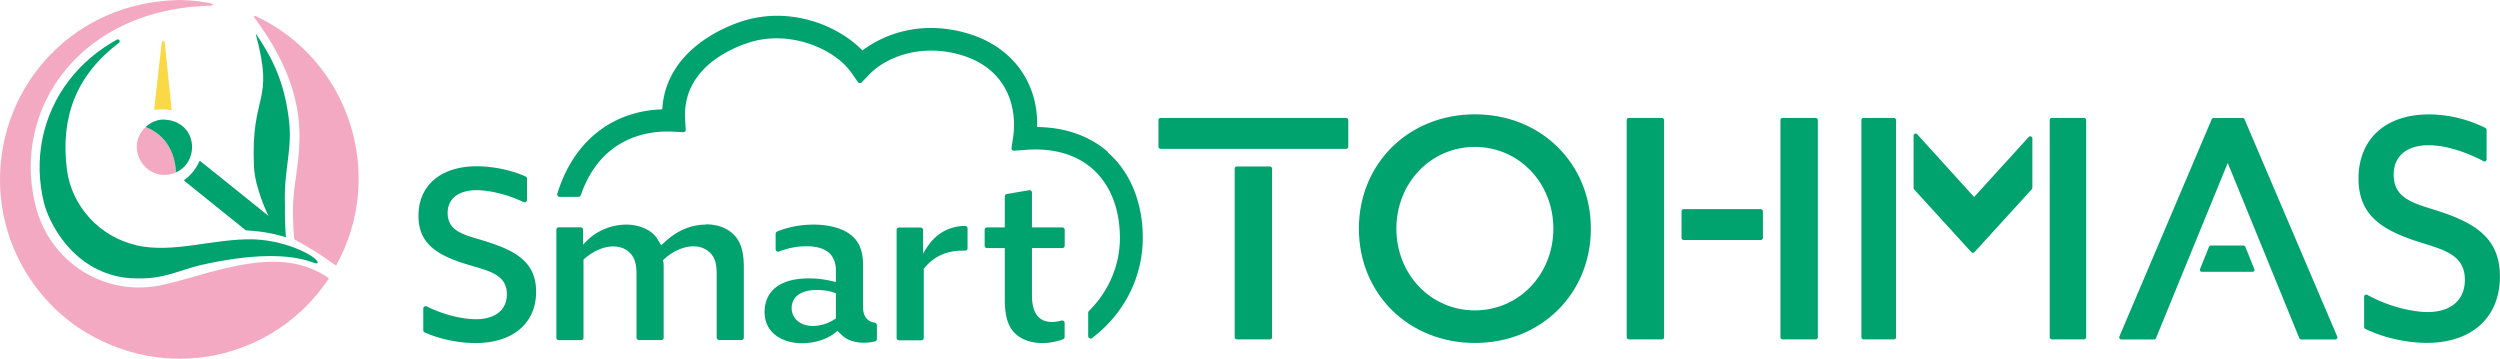
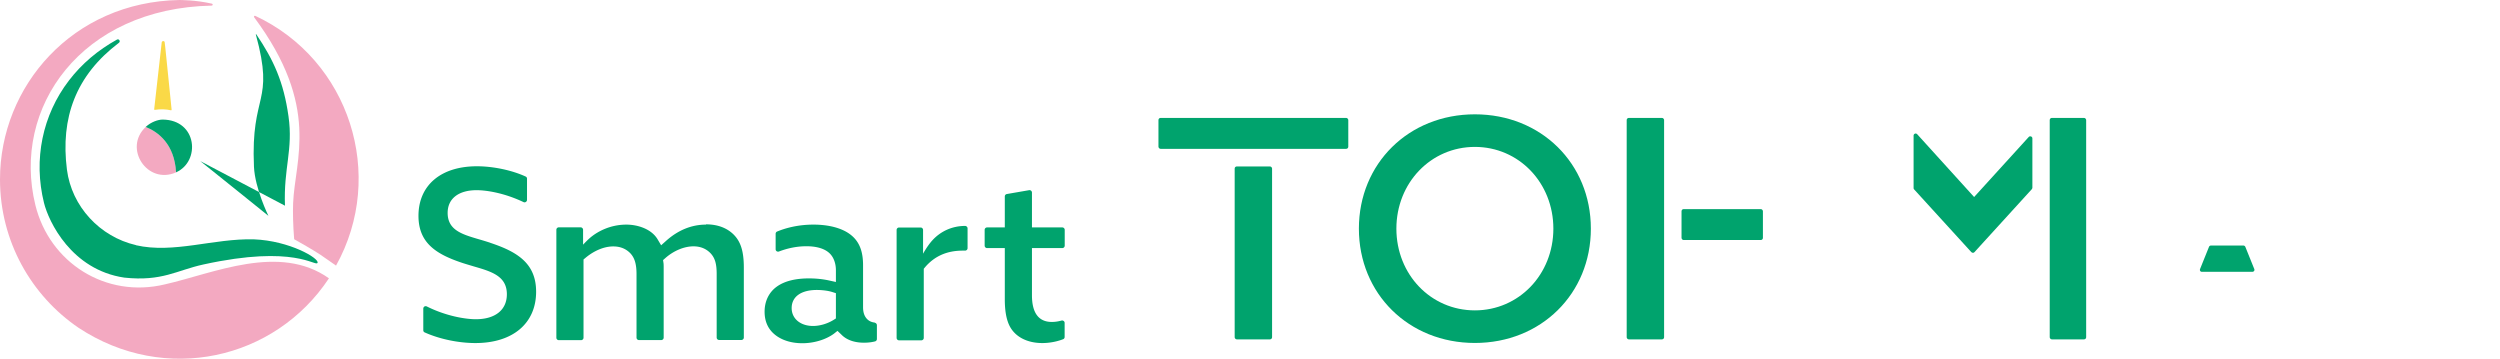
<svg xmlns="http://www.w3.org/2000/svg" viewBox="0 0 285.38 40.94">
  <defs>
    <style>.d{fill:#f3a9c1}.f{fill:#00a36d}</style>
  </defs>
  <g id="b">
    <g id="c">
      <rect class="f" x="233.98" y="13.46" width="4.16" height="25.28" rx=".24" ry=".24" />
      <path class="f" d="M231.84 15.58a.23.23 0 00-.26.06l-6.23 6.85-6.5-7.17c-.07-.07-.17-.1-.26-.06-.09.04-.15.12-.15.22v5.98c0 .06.02.12.06.16l6.53 7.16s.11.08.18.08.13-.03.18-.08l6.55-7.19s.06-.1.06-.16V15.8c0-.1-.06-.19-.15-.22z" />
-       <rect class="f" x="212.48" y="13.46" width="3.96" height="25.28" rx=".24" ry=".24" />
      <path class="f" d="M256.31 28.18a.239.239 0 00-.22-.15h-3.71c-.1 0-.18.06-.22.15l-1.02 2.53c-.03.07-.02.16.02.22.04.07.12.1.2.1h5.75c.08 0 .15-.04.2-.1.04-.07.05-.15.02-.22l-1.02-2.53z" />
-       <rect class="f" x="203.24" y="13.46" width="4.27" height="25.28" rx=".24" ry=".24" />
-       <path class="f" d="M279.09 24.35c-.55-.2-1.07-.36-1.58-.52-2.29-.72-4.27-1.35-4.27-3.9 0-2.1 1.49-3.35 3.98-3.35 1.8 0 4.09.66 6.28 1.82a.235.235 0 00.35-.2v-3.38c0-.09-.05-.17-.13-.21-1.98-1-4.27-1.55-6.46-1.55-4.95 0-8.03 2.81-8.03 7.32 0 3.99 2.42 5.67 6.05 6.96.52.18 1.03.34 1.52.49 2.45.77 4.57 1.43 4.57 4.11 0 2.31-1.59 3.68-4.26 3.68-1.53 0-4.24-.51-6.88-1.96a.255.255 0 00-.24 0 .24.24 0 00-.12.2v3.47c0 .09.05.17.13.21 2.05 1 4.68 1.6 7.03 1.6 5.14 0 8.34-2.91 8.34-7.58 0-4.14-2.52-5.88-6.29-7.22zm-22.87-10.74a.23.23 0 00-.22-.14h-3.31c-.1 0-.18.06-.22.15l-10.54 24.8c-.03.07-.02.16.02.22s.12.11.2.11h3.74c.1 0 .18-.06.22-.15l8.19-20 8.17 20c.04.09.12.15.22.15h3.89c.08 0 .15-.04.2-.11s.05-.15.02-.22l-10.58-24.8z" />
      <rect class="f" x="140.94" y="19" width="4.27" height="19.74" rx=".24" ry=".24" />
      <rect class="f" x="191.95" y="23.87" width="9.29" height="3.53" rx=".24" ry=".24" />
      <path class="f" d="M168.36 13.05c-7.55 0-13.24 5.61-13.24 13.05s5.69 13.05 13.24 13.05 13.24-5.61 13.24-13.05-5.69-13.05-13.24-13.05zm0 22.38c-5.03 0-8.96-4.1-8.96-9.33s3.94-9.33 8.96-9.33 8.96 4.1 8.96 9.33-3.94 9.33-8.96 9.33z" />
      <rect class="f" x="132.24" y="13.46" width="21.67" height="3.53" rx=".24" ry=".24" />
      <rect class="f" x="185.69" y="13.46" width="4.27" height="25.28" rx=".24" ry=".24" />
-       <path class="f" d="M126.5 17.37c-2.09-1.84-4.89-2.84-8.11-2.87.15-5.15-2.92-9.25-8.02-10.71-6.11-1.75-10.37.79-11.92 1.97-2.77-2.85-8.26-5.11-13.78-3.32-2.03.66-8.67 3.33-9.07 10.04-5.73.19-10.08 3.64-11.93 9.47l-.05.16a.28.28 0 00.04.25c.05.07.14.11.23.11h2.15c.12 0 .22-.07.26-.19l.03-.08c2.41-6.88 8.15-7.3 10.5-7.17l1.16.06c.08 0 .16-.03.21-.08.06-.06.09-.13.08-.21l-.07-1.11c-.37-5.72 4.97-8.08 7.28-8.83 4.53-1.47 9.72.6 11.72 3.47l.72 1.03c.05.07.12.11.21.12a.3.3 0 00.22-.08l.88-.91c1.96-2.03 5.93-3.51 10.37-2.24 5.24 1.5 6.55 5.84 6.04 9.41l-.18 1.23c-.01.08.01.17.07.23.06.06.14.09.23.09l1.28-.1c3.13-.25 5.78.5 7.67 2.17 2.02 1.78 3.12 4.57 3.12 7.87 0 3.1-1.24 6.05-3.52 8.33a.35.35 0 00-.1.24v2.65c0 .11.06.2.16.25a.266.266 0 00.29-.03l.2-.16c3.55-2.78 5.58-6.9 5.58-11.28 0-4.02-1.41-7.48-3.98-9.75z" />
      <path class="f" d="M99.85 36.82c-.33-.03-.63-.16-.85-.38-.32-.31-.48-.77-.48-1.37v-4.8c0-1.59-.43-2.67-1.35-3.42-.95-.78-2.48-1.21-4.32-1.21s-3.27.43-4.14.79c-.1.04-.17.14-.17.26v1.76c0 .09.04.18.12.23s.17.06.26.03c1.05-.4 2.1-.6 3.13-.6 1.17 0 2.07.27 2.62.78.47.43.75 1.14.75 1.96v1.34l-.77-.17c-.72-.16-1.51-.24-2.31-.24-1.53 0-2.74.3-3.61.9-.93.64-1.45 1.67-1.45 2.9s.48 2.15 1.4 2.79c.77.53 1.77.81 2.91.81 1.31 0 2.65-.4 3.58-1.07l.43-.34.44.42c.74.77 1.82.93 2.59.93.56 0 .99-.08 1.26-.15a.28.28 0 00.21-.27v-1.58a.29.29 0 00-.25-.28zm-4.43-3.36v2.89l-.3.19c-.69.42-1.54.67-2.31.67-1.44 0-2.44-.84-2.44-2.04 0-1.3 1.07-2.07 2.88-2.07.24 0 1.06.02 1.74.23l.44.14zm25.84-7.5h-3.46v-3.98c0-.08-.04-.16-.1-.21a.272.272 0 00-.23-.06l-2.54.44c-.13.02-.23.14-.23.27v3.54h-2.02a.28.28 0 00-.28.28v1.8c0 .15.12.28.28.28h2.02v5.84c0 2.34.57 3.26 1.07 3.79.73.78 1.87 1.21 3.21 1.21 1.2 0 2.13-.34 2.38-.44.11-.04.17-.14.17-.26v-1.6c0-.09-.04-.17-.11-.22-.07-.05-.16-.07-.24-.05-.4.11-.77.16-1.11.16-1.51 0-2.27-1.03-2.27-3.05v-5.38h3.46c.15 0 .28-.12.28-.28v-1.8a.28.28 0 00-.28-.28zm-40.67-.32c-1.63 0-3.17.62-4.55 1.85l-.57.51-.39-.66c-.74-1.26-2.38-1.7-3.57-1.7-1.91 0-3.28.83-3.92 1.32-.45.34-.93.87-1.03.97v-1.7c0-.15-.13-.28-.28-.28h-2.49a.28.28 0 00-.28.28v12.32c0 .15.12.28.28.28h2.54c.15 0 .28-.12.28-.28v-8.93l.23-.19c.46-.39 1.7-1.3 3.17-1.3.8 0 1.46.27 1.96.8.48.52.69 1.23.69 2.36v7.25c0 .15.12.28.28.28h2.54c.15 0 .28-.12.28-.28v-7.97c0-.18 0-.39-.02-.54l-.05-.34.26-.23c.95-.84 2.15-1.34 3.21-1.34.8 0 1.46.27 1.96.8.5.54.69 1.2.69 2.36v7.25c0 .15.12.28.28.28h2.54c.15 0 .28-.12.28-.28v-7.97c0-1.81-.33-2.92-1.11-3.73-.77-.8-1.87-1.22-3.2-1.22zm29.59.15c-1.46 0-2.8.59-3.77 1.67-.56.62-1.03 1.49-1.04 1.5v-2.71a.28.28 0 00-.28-.28h-2.46a.28.28 0 00-.28.28v12.32c0 .15.12.28.28.28h2.54c.15 0 .28-.12.28-.28v-7.89l.15-.18c1.09-1.27 2.5-1.89 4.3-1.89h.25c.08 0 .15-.02.21-.08.06-.05.09-.13.09-.2v-2.26c0-.15-.13-.28-.29-.28zm-54.22 1.92c-.46-.15-.89-.28-1.31-.4-1.9-.56-3.55-1.04-3.55-3.01 0-1.62 1.24-2.59 3.31-2.59 1.21 0 3.26.36 5.35 1.36.09.04.19.04.27-.02.08-.05.13-.14.13-.24V20.4c0-.11-.06-.21-.16-.25-1.57-.72-3.7-1.17-5.56-1.17-4.11 0-6.67 2.17-6.67 5.66 0 3.09 2.01 4.38 5.03 5.38.43.14.85.26 1.28.39 2.03.59 3.78 1.1 3.78 3.18 0 1.78-1.32 2.85-3.54 2.85-1.24 0-3.45-.38-5.6-1.46-.09-.04-.19-.04-.27.01s-.13.14-.13.24v2.47c0 .11.06.21.17.25 1.69.76 3.86 1.21 5.78 1.21 4.27 0 6.93-2.25 6.93-5.86 0-3.2-2.09-4.54-5.23-5.58z" />
      <path class="d" d="M18.83 32.46c-6.75 1.63-13.17-2.47-14.79-9.04C1.3 12.28 9.27.94 24.17.64c.06 0 .1-.05.11-.1 0-.05-.02-.1-.08-.12-1.96-.44-3.48-.4-3.71-.42C8.3.21 0 9.82 0 20.48c0 7.04 3.56 13.26 8.97 16.94 9.88 6.52 22.43 3.64 28.58-5.65-5.66-4.01-13.13-.58-18.72.69z" />
      <path class="d" d="M29.14 1.81c-.1-.05-.19.07-.13.16 7.61 10.23 4.64 16.27 4.45 21.24-.04.99-.01 2.55.12 4.1 0 0 2.09 1.16 3.04 1.8.89.61 1.74 1.21 1.74 1.21C44.11 20 39.91 6.84 29.14 1.81z" />
-       <path class="f" d="M32.53 23.48c-.17-4.33.95-6.37.4-10.22-.55-3.89-1.68-6.39-3.68-9.35-.04-.04-.06-.02-.04.05 2.17 7.94-.6 6.53-.22 15.07.11 2.48 1.65 5.61 1.65 5.61s-6.96-5.61-7.78-6.25c-.04-.03-.09-.01-.11.03-.36.84-.94 1.57-1.7 2.11-.04.03-.04.09 0 .12.75.61 6.68 5.37 6.93 5.58.07.06.07.05.15.07.24.03 2.18.05 4.51.79-.11-1.41-.13-2.72-.11-3.6z" />
+       <path class="f" d="M32.53 23.48c-.17-4.33.95-6.37.4-10.22-.55-3.89-1.68-6.39-3.68-9.35-.04-.04-.06-.02-.04.05 2.17 7.94-.6 6.53-.22 15.07.11 2.48 1.65 5.61 1.65 5.61s-6.96-5.61-7.78-6.25z" />
      <path class="f" d="M15.52 27.98c-4.12-.95-7.34-4.41-7.88-8.62-.75-5.91 1-10.74 5.94-14.48.21-.16 0-.49-.23-.36-2.16 1.19-4.01 2.75-5.48 4.67-3.03 3.95-4.07 9.03-2.85 13.96.53 2.15 3.14 7.65 9.17 8.54 4.32.46 5.96-.83 9.03-1.5 10.48-2.3 12.81.31 13.03-.19s-3.18-2.52-7.27-2.68c-4.6-.12-9.16 1.66-13.47.67z" />
      <path d="M17.69 12.54c.63-.1 1.25-.08 1.82.05.05.01.09-.03.08-.08-.83-8.21-.78-7.71-.82-7.76-.08-.11-.28-.08-.31.09-.02.13-.76 6.75-.86 7.63 0 .05.04.08.08.08z" fill="#fad947" />
      <path class="d" d="M16.64 14.49c-2.6 2.41.17 6.65 3.47 5.18-.19-3.22-2.02-4.6-3.47-5.18z" />
      <path class="f" d="M18.57 13.65c-.52 0-1.33.27-1.94.84 1.45.58 3.28 1.96 3.47 5.18 2.8-1.24 2.44-5.98-1.53-6.02z" />
    </g>
  </g>
</svg>